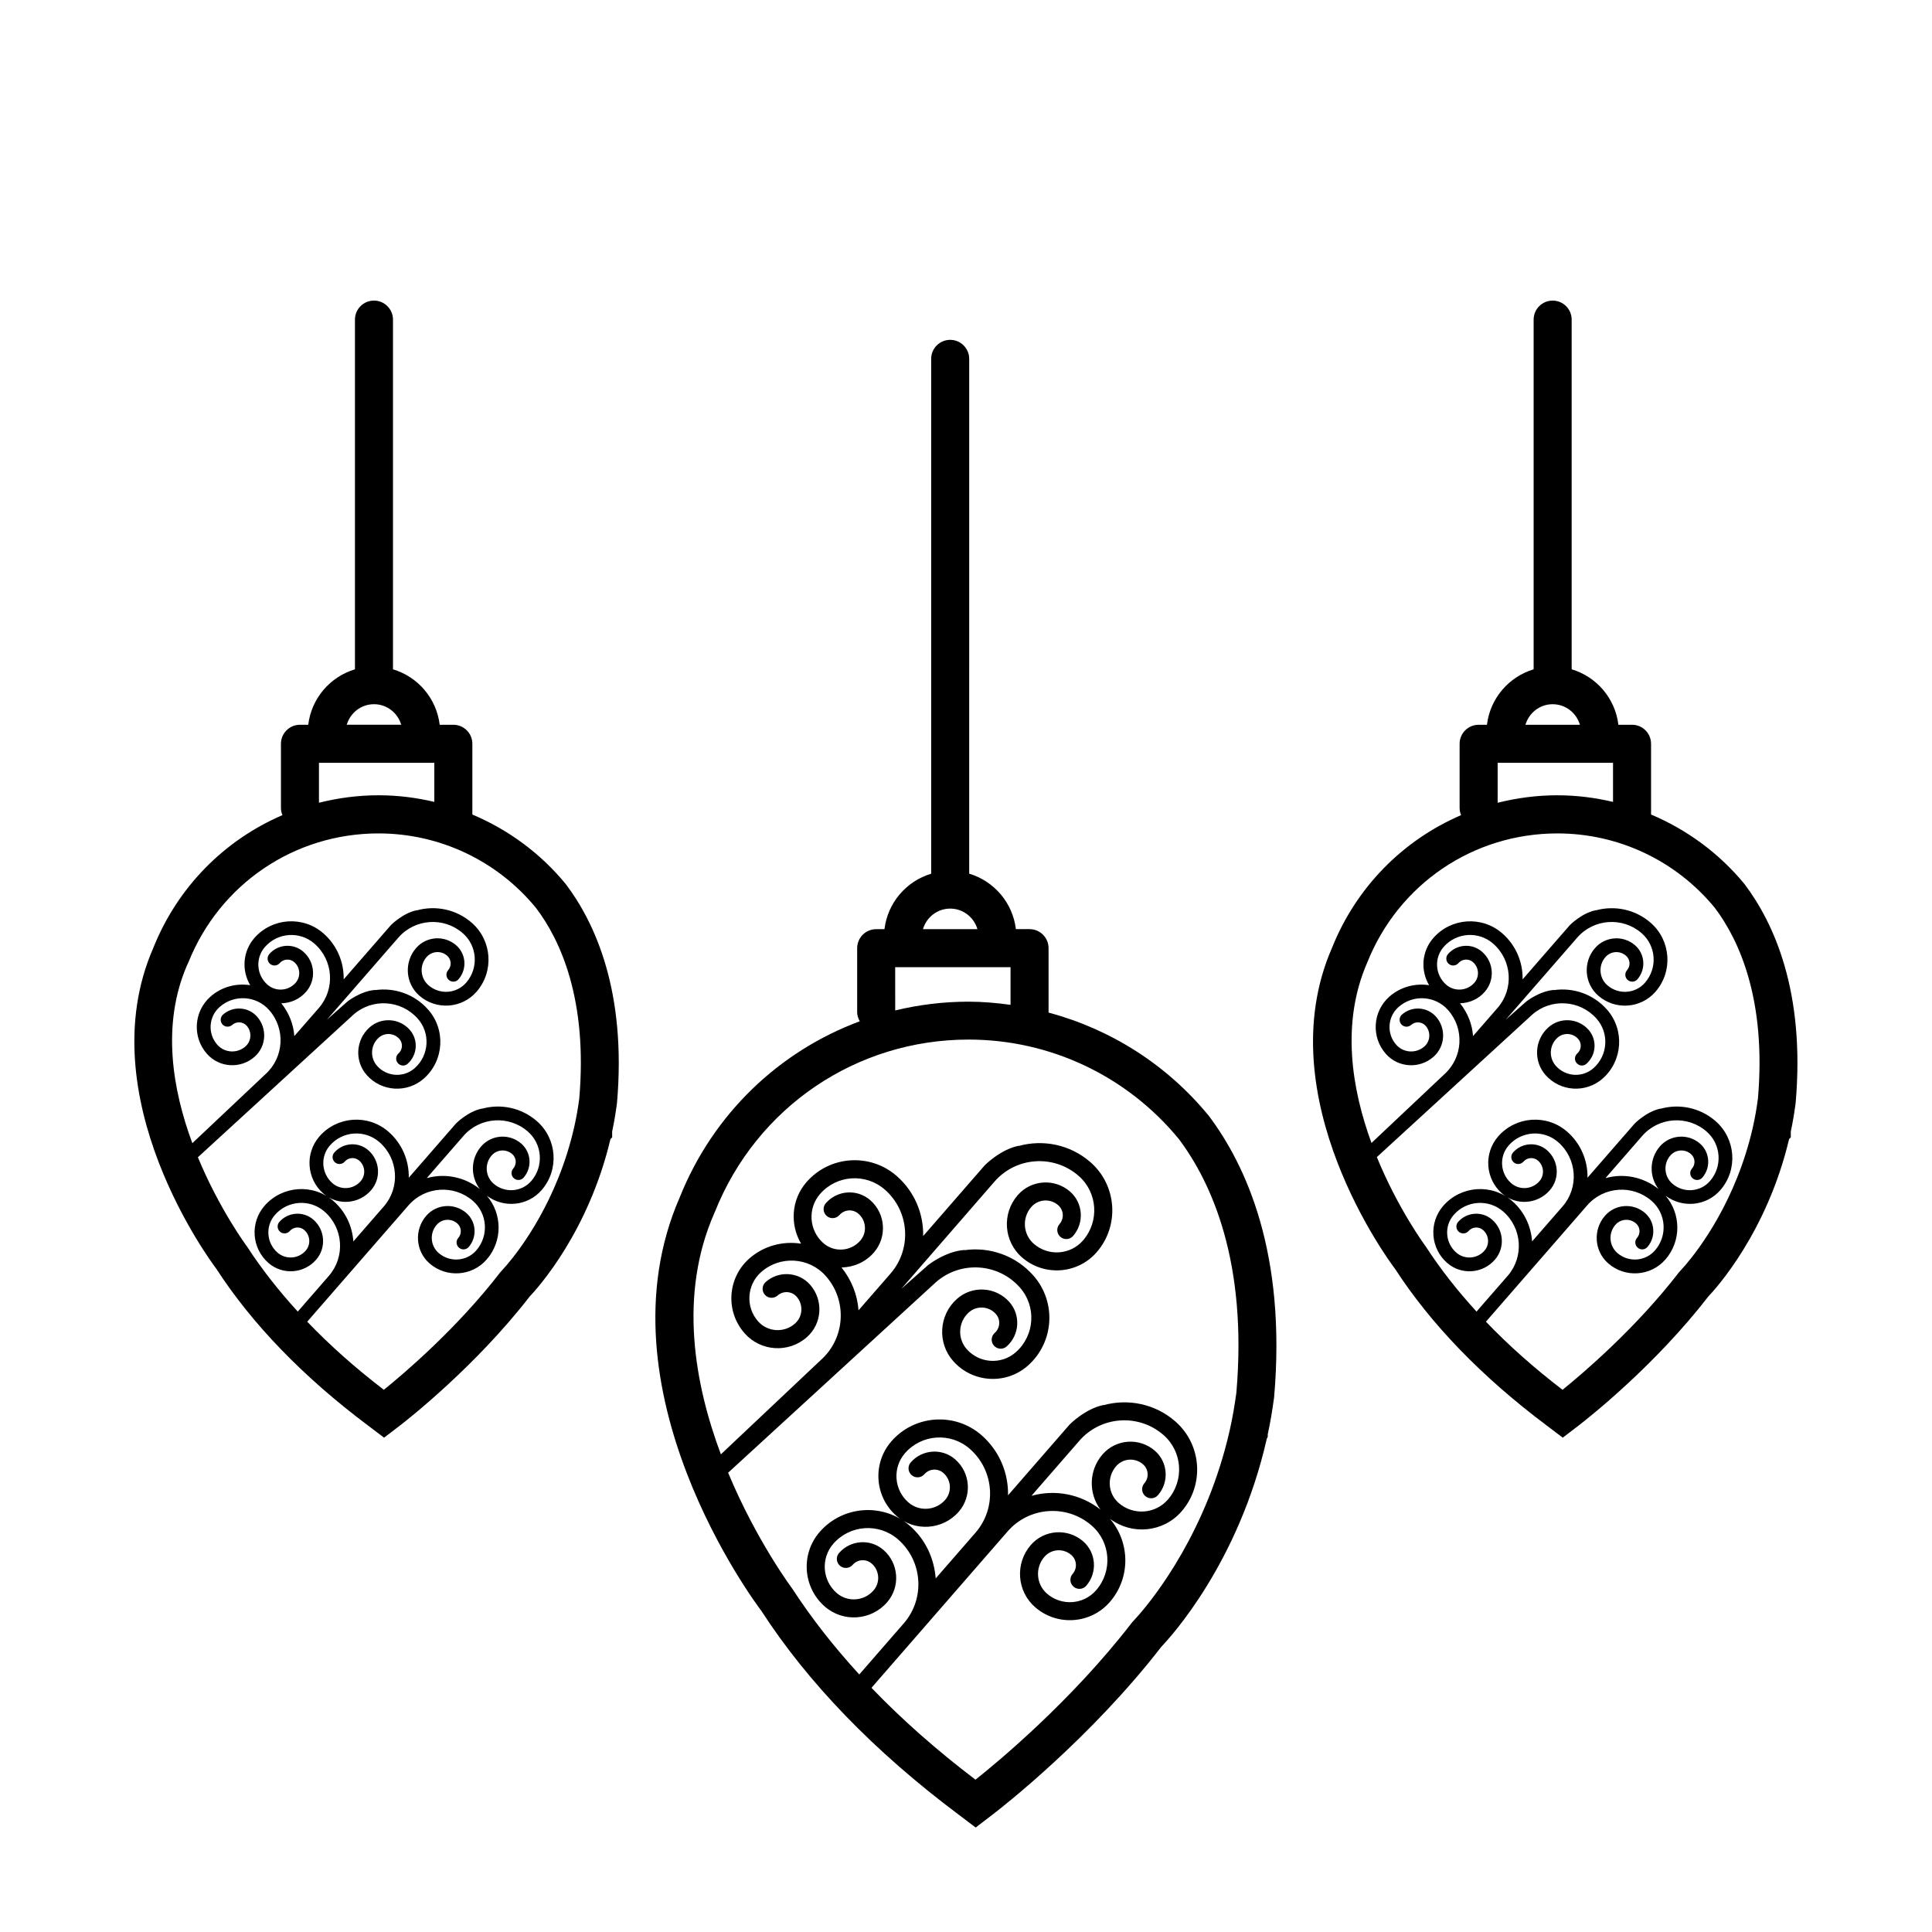
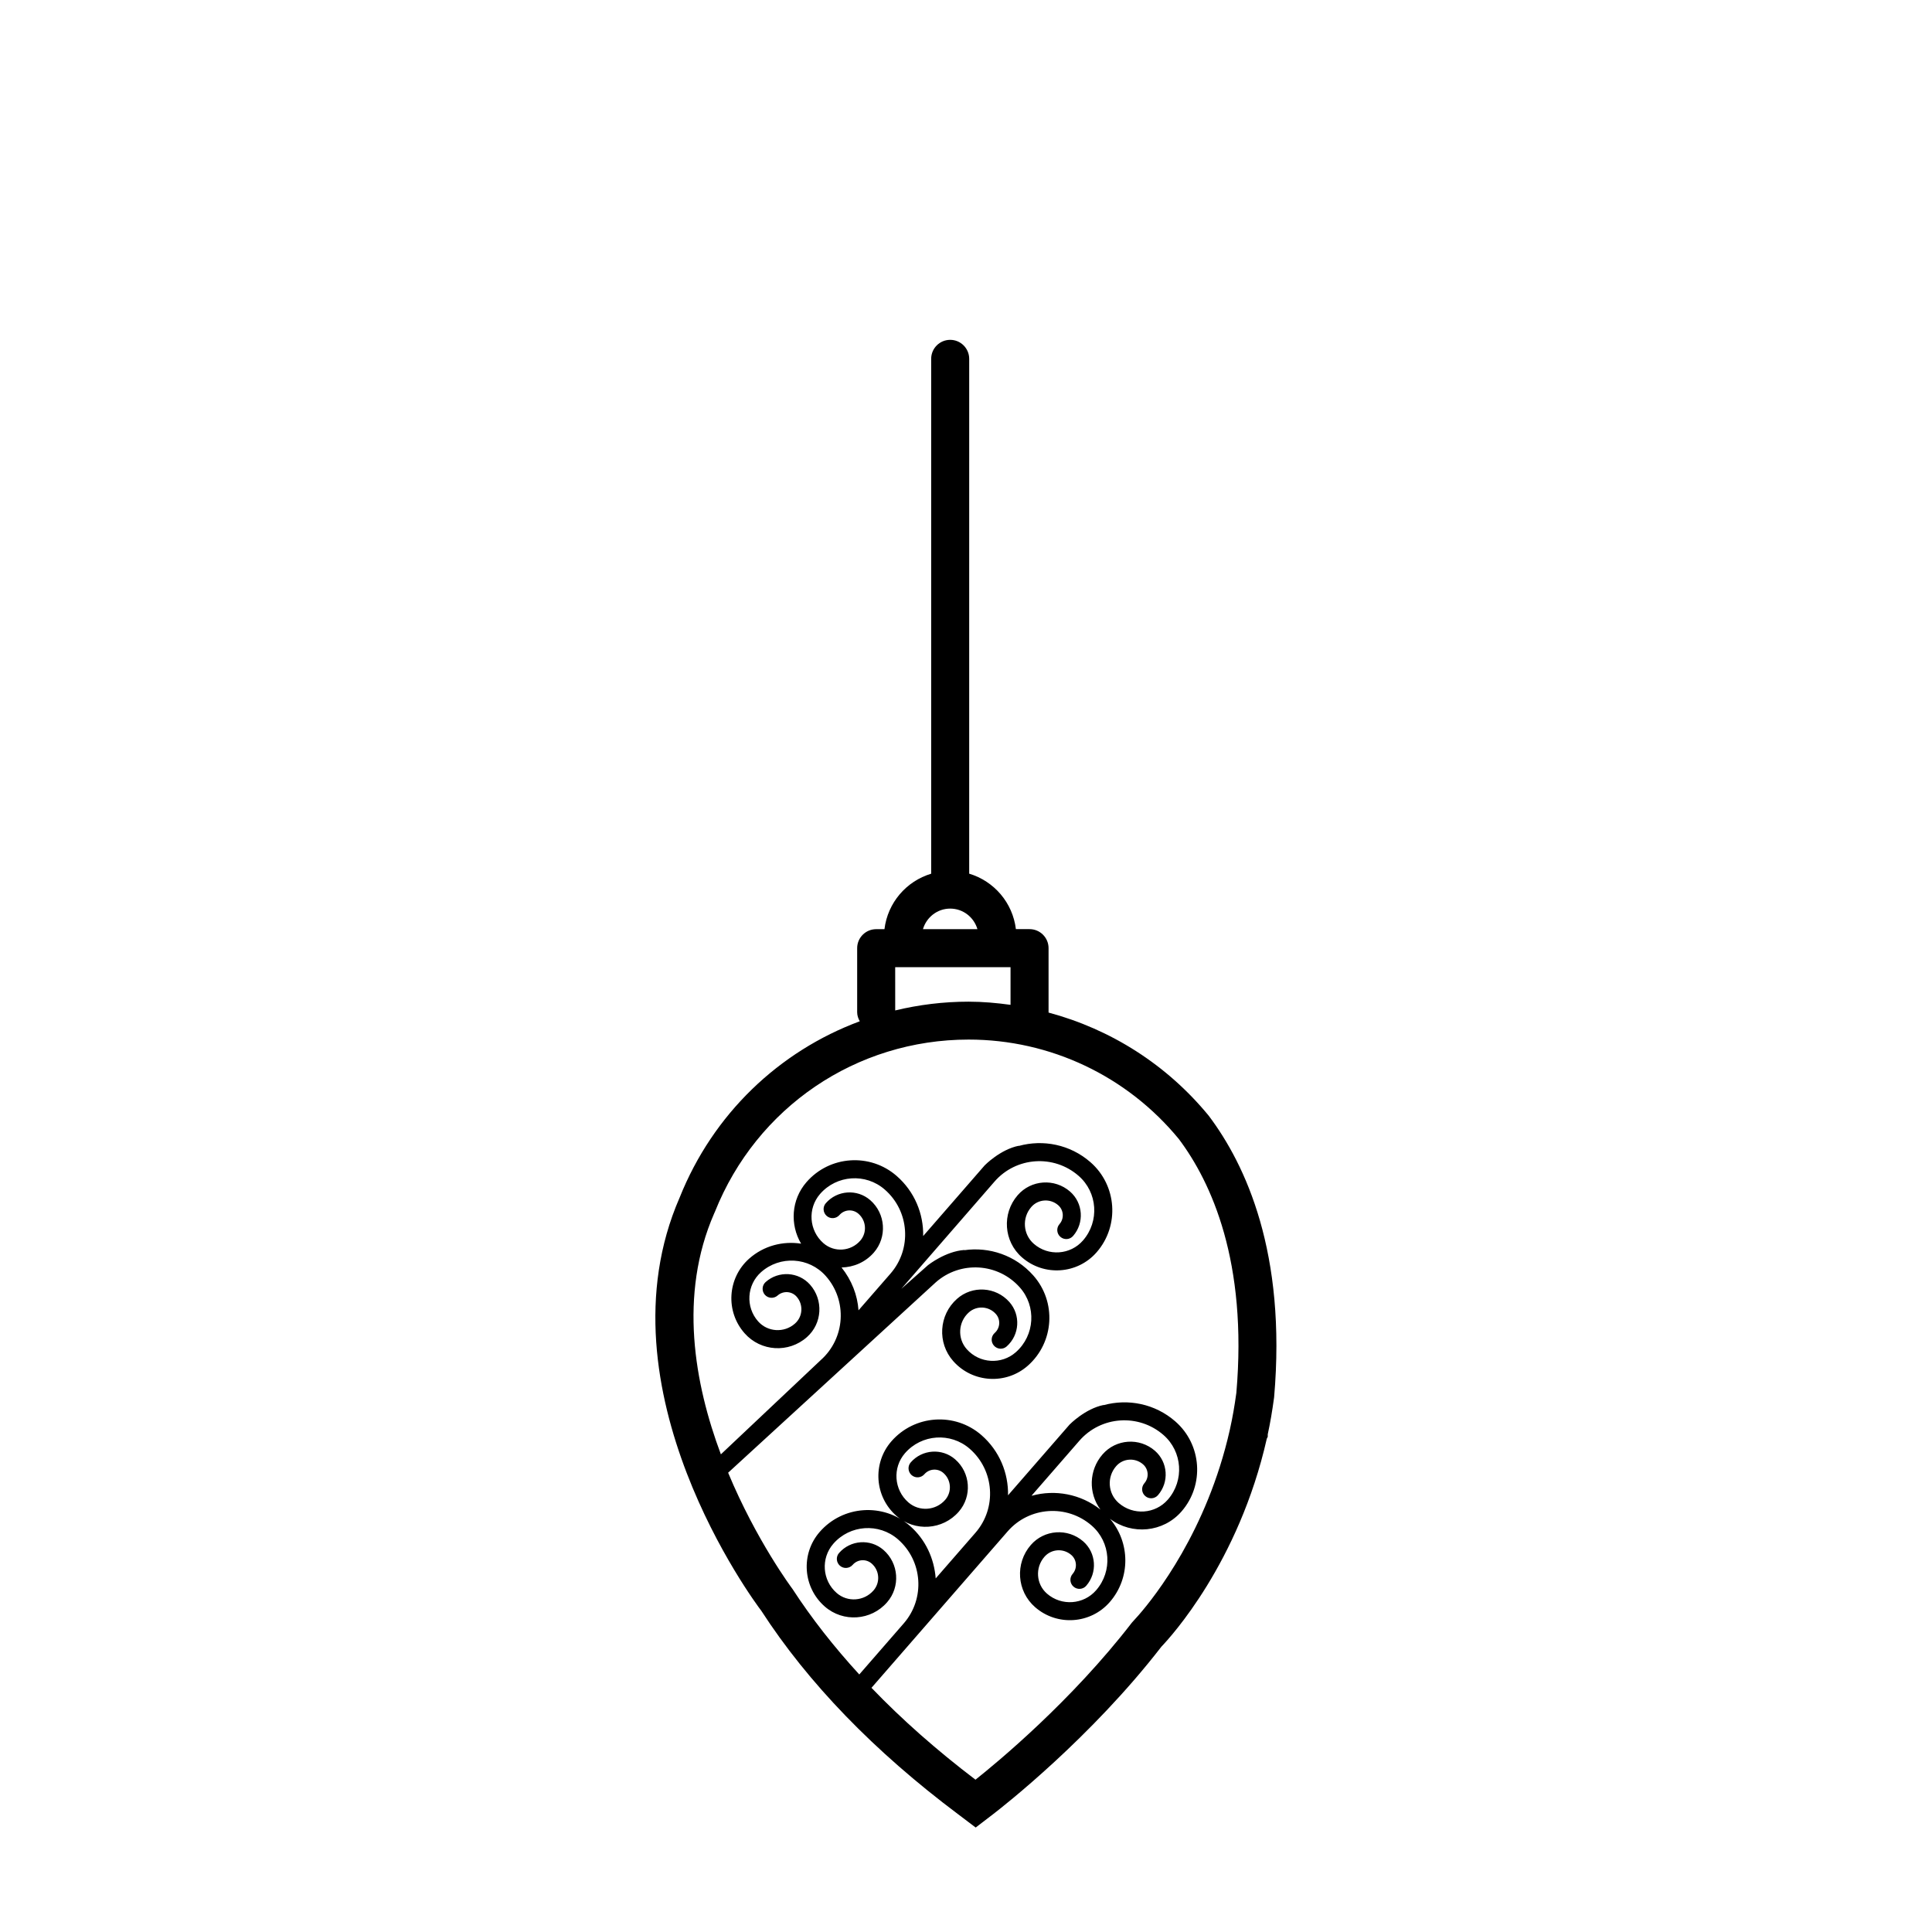
<svg xmlns="http://www.w3.org/2000/svg" fill="#000000" width="800px" height="800px" version="1.1" viewBox="144 144 512 512">
  <g>
    <path d="m421.88 412.34v-17.07c0-2.781-2.254-5.039-5.039-5.039h-3.617c-0.852-7.012-5.777-12.711-12.379-14.699l0.004-136.43c0-2.781-2.258-5.039-5.039-5.039s-5.039 2.258-5.039 5.039v136.44c-6.602 1.988-11.527 7.688-12.379 14.699h-2.195c-2.781 0-5.039 2.258-5.039 5.039v16.973c0 0.887 0.289 1.672 0.691 2.398-21.387 7.941-38.883 24.555-47.73 46.703-22.219 50.875 20.047 107.45 21.637 109.52 12.359 19.098 29.902 37.238 52.129 53.898l4.684 3.543 4.672-3.582c2.602-1.996 25.887-20.207 44.551-44.355 2.402-2.5 20.469-22.188 27.918-55.098l0.258-0.523v-0.645c0.641-2.949 1.18-6.09 1.684-9.801 3.324-38.27-7.523-61.625-17.34-74.648-11.125-13.551-25.996-22.922-42.43-27.32zm-26.07-27.551c3.43 0 6.297 2.309 7.219 5.445h-14.434c0.918-3.133 3.785-5.445 7.215-5.445zm-14.574 15.527h30.566v9.977c-3.668-0.504-7.367-0.84-11.117-0.84-6.672 0-13.18 0.816-19.445 2.324zm90.402 112.87c-0.469 3.422-0.996 6.453-1.629 9.285l-0.117 0.551c-6.027 26.66-19.793 44.031-24.137 49.004l-1.773 1.965c-16.047 20.832-35.742 37.094-41.469 41.645-10.281-7.812-19.48-15.934-27.562-24.348l36.086-41.457c5.719-6.57 15.703-7.25 22.27-1.535 5.055 4.387 5.582 12.07 1.184 17.129-3.34 3.848-9.191 4.254-13.035 0.902-2.875-2.504-3.184-6.879-0.676-9.754 1.82-2.106 5.019-2.328 7.129-0.488 1.48 1.285 1.637 3.543 0.344 5.019-0.867 0.996-0.762 2.504 0.238 3.371 0.996 0.871 2.5 0.766 3.367-0.227 3.023-3.473 2.66-8.75-0.805-11.773-4.098-3.559-10.316-3.133-13.875 0.961-4.231 4.863-3.723 12.258 1.145 16.488 5.828 5.078 14.707 4.465 19.781-1.367 5.562-6.394 5.402-15.785 0.059-22.051 5.812 4.363 14.102 3.617 18.949-1.953 6.125-7.031 5.379-17.75-1.656-23.875-5.387-4.699-12.555-6.07-18.988-4.297 0.012-0.02 0.016-0.035 0.023-0.051-4.938 0.977-9.055 5.211-9.055 5.211l-16.297 18.727c0.117-5.883-2.262-11.777-7.043-15.945-7.039-6.133-17.75-5.387-23.879 1.652-5.074 5.828-4.457 14.699 1.371 19.773 4.867 4.238 12.262 3.727 16.496-1.137 3.562-4.09 3.129-10.312-0.961-13.875-3.465-3.023-8.75-2.656-11.773 0.816-0.863 0.988-0.754 2.5 0.238 3.371 0.996 0.871 2.508 0.754 3.371-0.23 1.293-1.492 3.551-1.648 5.039-0.348 2.098 1.824 2.324 5.027 0.488 7.129-2.5 2.871-6.883 3.18-9.754 0.68-3.848-3.352-4.246-9.199-0.906-13.043 4.402-5.059 12.086-5.586 17.141-1.184 6.566 5.715 7.25 15.699 1.535 22.27l-10.535 12.098c-0.395-5.199-2.629-10.27-6.871-13.961-7.039-6.133-17.75-5.387-23.879 1.652-5.074 5.828-4.457 14.699 1.371 19.773 4.867 4.238 12.262 3.727 16.496-1.137 3.562-4.09 3.129-10.312-0.961-13.875-3.465-3.023-8.75-2.656-11.773 0.816-0.863 0.988-0.754 2.5 0.238 3.371 0.996 0.871 2.508 0.754 3.371-0.23 1.293-1.492 3.551-1.648 5.039-0.348 2.098 1.824 2.324 5.027 0.488 7.129-2.5 2.871-6.883 3.18-9.754 0.68-3.848-3.352-4.246-9.199-0.906-13.043 4.402-5.059 12.086-5.586 17.141-1.184 6.566 5.715 7.25 15.699 1.535 22.27l-11.789 13.543c-6.723-7.344-12.66-14.895-17.695-22.656-0.195-0.258-9.574-12.82-17.059-30.812l55.012-50.441c6.516-5.777 16.512-5.176 22.285 1.336 4.449 5.004 3.984 12.695-1.023 17.141-3.805 3.387-9.656 3.039-13.043-0.781-2.527-2.848-2.273-7.231 0.578-9.758 2.082-1.848 5.285-1.656 7.141 0.438 1.305 1.461 1.164 3.723-0.301 5.019-0.992 0.883-1.082 2.387-0.203 3.371 0.883 0.992 2.379 1.09 3.367 0.211 3.445-3.055 3.769-8.34 0.711-11.785-3.598-4.051-9.824-4.434-13.879-0.82-4.82 4.277-5.269 11.672-0.984 16.5 5.129 5.785 14.012 6.312 19.793 1.18 6.973-6.191 7.617-16.906 1.414-23.891-4.746-5.352-11.668-7.637-18.277-6.695 0.012-0.02 0.02-0.035 0.031-0.051-5.023 0.332-9.645 4.012-9.645 4.012l-7.078 6.277 24.695-28.414c5.719-6.574 15.703-7.25 22.27-1.535 5.055 4.387 5.582 12.07 1.184 17.129-3.34 3.848-9.191 4.254-13.035 0.898-2.875-2.5-3.184-6.879-0.676-9.754 1.82-2.106 5.019-2.324 7.129-0.484 1.48 1.281 1.637 3.543 0.344 5.019-0.867 0.992-0.762 2.5 0.238 3.367 0.996 0.875 2.5 0.766 3.367-0.227 3.023-3.473 2.66-8.746-0.805-11.77-4.098-3.562-10.316-3.141-13.875 0.961-4.231 4.863-3.723 12.254 1.145 16.488 5.828 5.078 14.707 4.457 19.781-1.367 6.125-7.031 5.379-17.75-1.656-23.879-5.387-4.695-12.555-6.07-18.988-4.293 0.012-0.02 0.016-0.039 0.023-0.051-4.938 0.973-9.055 5.203-9.055 5.203l-16.297 18.727c0.117-5.883-2.262-11.777-7.043-15.941-7.039-6.133-17.75-5.391-23.879 1.652-4.062 4.664-4.414 11.246-1.43 16.305-4.801-0.734-9.871 0.52-13.777 3.984-5.773 5.141-6.309 14.008-1.176 19.785 4.281 4.832 11.68 5.281 16.504 0.992 4.055-3.598 4.422-9.824 0.828-13.887-3.047-3.441-8.34-3.758-11.777-0.699-0.977 0.871-1.074 2.379-0.203 3.375 0.875 0.988 2.394 1.066 3.371 0.195 1.477-1.309 3.734-1.176 5.039 0.301 1.844 2.086 1.656 5.289-0.434 7.133-2.848 2.527-7.234 2.266-9.758-0.574-3.387-3.82-3.027-9.672 0.777-13.055 5.019-4.449 12.707-3.996 17.148 1.027 5.773 6.504 5.176 16.496-1.34 22.285l-26.461 24.973c-7.012-18.738-11.215-42.23-1.785-63.824l0.211-0.473c11.074-27.715 37.465-45.621 67.234-45.621 21.645 0 41.992 9.668 55.707 26.359 8.609 11.477 18.25 32.492 15.234 67.328zm-24.137 27.281c0.996 0.871 2.5 0.766 3.367-0.227 3.023-3.473 2.66-8.75-0.805-11.773-4.098-3.559-10.316-3.133-13.875 0.961-3.668 4.207-3.758 10.309-0.562 14.621-5.285-4.156-12.051-5.356-18.164-3.668 0.012-0.02 0.016-0.035 0.023-0.051-0.035 0.004-0.066 0.02-0.102 0.031l12.664-14.551c5.719-6.57 15.703-7.25 22.27-1.535 5.055 4.387 5.582 12.07 1.184 17.129-3.34 3.848-9.191 4.254-13.035 0.902-2.875-2.504-3.184-6.879-0.676-9.754 1.82-2.106 5.019-2.328 7.129-0.488 1.48 1.285 1.637 3.543 0.344 5.019-0.867 1.012-0.766 2.516 0.238 3.383zm-72.883-78.418c-3.465-3.023-8.75-2.656-11.773 0.816-0.863 0.984-0.754 2.5 0.238 3.367 0.996 0.875 2.508 0.754 3.371-0.227 1.293-1.496 3.551-1.652 5.039-0.352 2.098 1.828 2.324 5.027 0.488 7.133-2.5 2.871-6.883 3.18-9.754 0.68-3.848-3.356-4.246-9.199-0.906-13.047 4.402-5.059 12.086-5.586 17.141-1.18 6.566 5.707 7.25 15.695 1.535 22.27l-8.484 9.742c-0.273-4.039-1.809-7.984-4.492-11.355 3.18-0.07 6.316-1.379 8.566-3.965 3.555-4.098 3.121-10.32-0.969-13.883z" />
-     <path d="m269.18 359.86v-18.75c0-2.781-2.258-5.039-5.039-5.039h-3.617c-0.848-7.012-5.777-12.711-12.379-14.699v-92.672c0-2.781-2.258-5.039-5.039-5.039s-5.039 2.258-5.039 5.039v92.672c-6.602 1.988-11.527 7.688-12.379 14.699h-2.195c-2.781 0-5.039 2.258-5.039 5.039v16.973c0 0.684 0.141 1.34 0.395 1.934-15.305 6.586-27.746 18.984-34.219 35.18-17.285 39.578 15.473 83.441 16.66 84.984 9.547 14.742 23.074 28.727 40.188 41.559l4.309 3.258 4.301-3.293c2.012-1.551 19.992-15.648 34.285-34.121 2.051-2.144 15.562-17.035 21.406-41.719l0.449-0.457v-1.547c0.504-2.336 0.918-4.793 1.281-7.523 2.578-29.676-5.871-47.836-13.543-58.012-6.754-8.242-15.297-14.457-24.785-18.465zm-26.07-29.238c3.43 0 6.297 2.309 7.215 5.445h-14.43c0.918-3.133 3.781-5.445 7.215-5.445zm-14.578 15.527h30.566v10.359c-4.793-1.133-9.73-1.754-14.762-1.754-5.43 0-10.723 0.707-15.809 1.984v-10.59zm68.969 89.059c-0.328 2.418-0.73 4.769-1.23 7.012l-0.121 0.539c-4.414 19.41-14.273 32.301-17.844 36.477l-1.754 1.965c-11.543 14.992-25.723 26.984-30.832 31.109-7.559-5.793-14.328-11.812-20.305-18.047l26.852-30.844c4.379-5.027 12.027-5.551 17.051-1.176 3.871 3.359 4.277 9.246 0.906 13.121-2.559 2.941-7.039 3.254-9.98 0.691-2.207-1.918-2.438-5.269-0.52-7.465 1.395-1.613 3.844-1.785 5.457-0.371 1.133 0.984 1.254 2.715 0.266 3.844-0.664 0.766-0.586 1.918 0.18 2.586 0.766 0.664 1.914 0.586 2.578-0.172 2.312-2.66 2.035-6.707-0.621-9.02-3.133-2.719-7.898-2.398-10.621 0.734-3.238 3.723-2.852 9.387 0.871 12.629 4.465 3.883 11.262 3.422 15.145-1.047 4.262-4.898 4.137-12.086 0.047-16.887 4.453 3.34 10.801 2.769 14.508-1.496 4.691-5.387 4.121-13.586-1.27-18.285-4.125-3.598-9.613-4.648-14.539-3.285 0.012-0.016 0.012-0.031 0.02-0.039-3.777 0.75-6.934 3.988-6.934 3.988l-12.48 14.34c0.09-4.504-1.734-9.02-5.394-12.207-5.391-4.695-13.594-4.125-18.289 1.266-3.883 4.465-3.41 11.254 1.055 15.141 3.723 3.25 9.387 2.856 12.629-0.871 2.731-3.129 2.398-7.891-0.734-10.621-2.656-2.312-6.699-2.031-9.012 0.625-0.66 0.754-0.578 1.914 0.18 2.586 0.766 0.664 1.918 0.578 2.578-0.176 0.992-1.145 2.719-1.266 3.859-0.273 1.605 1.395 1.777 3.856 0.371 5.461-1.914 2.203-5.269 2.434-7.465 0.523-2.949-2.57-3.254-7.043-0.695-9.984 3.371-3.875 9.254-4.281 13.125-0.91 5.027 4.375 5.559 12.027 1.176 17.055l-8.066 9.262c-0.301-3.981-2.016-7.859-5.266-10.688-5.391-4.699-13.594-4.125-18.289 1.266-3.883 4.465-3.41 11.254 1.055 15.141 3.723 3.246 9.387 2.856 12.629-0.871 2.727-3.129 2.394-7.894-0.742-10.621-2.656-2.312-6.699-2.031-9.012 0.625-0.66 0.754-0.578 1.914 0.18 2.586 0.766 0.664 1.918 0.578 2.578-0.176 0.992-1.145 2.719-1.266 3.859-0.273 1.605 1.395 1.777 3.856 0.371 5.461-1.914 2.203-5.269 2.43-7.465 0.52-2.949-2.562-3.254-7.039-0.695-9.98 3.371-3.879 9.254-4.281 13.125-0.91 5.027 4.375 5.559 12.02 1.176 17.055l-8.242 9.465c-5.078-5.559-9.566-11.27-13.391-17.16-0.152-0.195-7.371-9.941-13.074-23.734l41.191-37.77c4.988-4.43 12.641-3.961 17.062 1.023 3.406 3.828 3.047 9.719-0.785 13.121-2.91 2.594-7.394 2.328-9.984-0.594-1.934-2.188-1.738-5.535 0.441-7.473 1.594-1.414 4.047-1.27 5.465 0.332 0.996 1.125 0.891 2.852-0.227 3.844-0.762 0.676-0.832 1.828-0.156 2.586 0.676 0.762 1.82 0.832 2.574 0.16 2.637-2.344 2.887-6.387 0.543-9.023-2.754-3.098-7.523-3.394-10.625-0.629-3.691 3.269-4.035 8.938-0.754 12.637 3.926 4.434 10.73 4.836 15.156 0.906 5.34-4.734 5.836-12.949 1.082-18.293-3.633-4.098-8.934-5.848-13.996-5.129 0.004-0.016 0.016-0.031 0.02-0.039-3.844 0.258-7.379 3.066-7.379 3.066l-5.438 4.82 18.941-21.758c4.379-5.027 12.027-5.551 17.055-1.176 3.871 3.359 4.277 9.246 0.906 13.121-2.559 2.941-7.039 3.254-9.98 0.684-2.207-1.914-2.438-5.266-0.52-7.461 1.395-1.613 3.844-1.785 5.457-0.371 1.133 0.984 1.254 2.715 0.262 3.844-0.66 0.766-0.586 1.914 0.18 2.578 0.766 0.672 1.914 0.59 2.574-0.172 2.312-2.66 2.039-6.699-0.621-9.012-3.133-2.727-7.898-2.402-10.621 0.734-3.238 3.723-2.852 9.383 0.871 12.629 4.465 3.883 11.262 3.414 15.145-1.047 4.691-5.387 4.121-13.594-1.27-18.285-4.125-3.598-9.613-4.648-14.539-3.289 0.004-0.016 0.012-0.023 0.02-0.039-3.785 0.75-6.934 3.988-6.934 3.988l-12.48 14.34c0.09-4.504-1.734-9.02-5.394-12.207-5.391-4.695-13.594-4.125-18.289 1.266-3.109 3.57-3.379 8.613-1.098 12.484-3.68-0.559-7.559 0.398-10.551 3.055-4.422 3.93-4.828 10.727-0.902 15.148 3.273 3.699 8.941 4.039 12.641 0.754 3.109-2.75 3.387-7.523 0.629-10.629-2.332-2.629-6.383-2.875-9.023-0.527-0.746 0.664-0.82 1.82-0.152 2.586 0.676 0.754 1.832 0.816 2.586 0.152 1.133-1.004 2.863-0.902 3.859 0.227 1.41 1.598 1.266 4.051-0.332 5.465-2.18 1.934-5.535 1.738-7.465-0.441-2.594-2.922-2.316-7.406 0.594-9.992 3.844-3.41 9.73-3.059 13.129 0.785 4.422 4.977 3.965 12.629-1.023 17.062l-19.316 18.227c-5.199-14.016-8.281-31.383-1.359-47.258l0.309-0.645c8.297-20.766 28.078-34.188 50.387-34.188 16.219 0 31.469 7.246 41.711 19.719 6.516 8.562 13.758 24.375 11.484 50.621zm-17.312 21.047c0.766 0.664 1.914 0.586 2.574-0.172 2.312-2.66 2.039-6.699-0.621-9.02-3.133-2.719-7.898-2.398-10.621 0.734-2.836 3.254-2.891 7.996-0.371 11.301-4.062-3.238-9.254-4.211-13.969-2.906 0.004-0.016 0.012-0.031 0.016-0.039-0.023 0.004-0.051 0.016-0.074 0.02l9.699-11.141c4.379-5.027 12.027-5.551 17.055-1.168 3.871 3.359 4.277 9.246 0.906 13.121-2.559 2.949-7.039 3.254-9.98 0.691-2.207-1.918-2.438-5.269-0.52-7.465 1.395-1.605 3.844-1.785 5.457-0.371 1.133 0.984 1.254 2.715 0.262 3.844-0.656 0.758-0.578 1.906 0.188 2.57zm-55.805-60.043c-2.656-2.312-6.699-2.031-9.02 0.629-0.66 0.754-0.578 1.914 0.18 2.578 0.766 0.664 1.918 0.578 2.578-0.176 0.992-1.145 2.719-1.258 3.859-0.266 1.605 1.395 1.777 3.848 0.371 5.461-1.914 2.203-5.269 2.434-7.465 0.52-2.941-2.57-3.25-7.043-0.691-9.984 3.371-3.875 9.254-4.281 13.125-0.906 5.027 4.375 5.551 12.02 1.176 17.055l-6.5 7.457c-0.211-3.094-1.387-6.117-3.445-8.695 2.434-0.055 4.836-1.062 6.559-3.043 2.738-3.137 2.406-7.902-0.727-10.629z" />
-     <path d="m606.34 378.32c-6.762-8.23-15.301-14.449-24.793-18.461v-18.75c0-2.781-2.254-5.039-5.039-5.039h-3.617c-0.852-7.012-5.777-12.715-12.383-14.699v-92.668c0-2.781-2.254-5.039-5.039-5.039s-5.039 2.258-5.039 5.039v92.672c-6.594 1.988-11.523 7.688-12.375 14.699h-2.203c-2.785 0-5.039 2.258-5.039 5.039v16.973c0 0.684 0.141 1.34 0.387 1.934-15.301 6.586-27.734 18.984-34.207 35.176-17.289 39.578 15.461 83.441 16.656 84.984 9.547 14.742 23.074 28.727 40.199 41.562l4.301 3.254 4.301-3.293c3.285-2.543 20.332-16.105 34.277-34.121 2.047-2.144 15.559-17.035 21.402-41.719l0.453-0.457v-1.547c0.488-2.262 0.91-4.731 1.281-7.523 2.594-29.684-5.852-47.84-13.523-58.016zm-50.871-47.695c3.43 0 6.301 2.309 7.227 5.445h-14.434c0.914-3.133 3.781-5.445 7.207-5.445zm-14.57 15.527h30.57v10.359c-4.785-1.133-9.734-1.754-14.762-1.754-5.43 0-10.727 0.707-15.816 1.984l0.004-10.59zm68.961 89.066c-0.324 2.414-0.73 4.762-1.223 7.004l-0.117 0.539c-4.418 19.434-14.277 32.305-17.844 36.477l-1.754 1.965c-11.504 14.941-25.719 26.973-30.832 31.109-7.559-5.793-14.328-11.812-20.305-18.047l26.848-30.844c4.379-5.027 12.027-5.551 17.055-1.176 3.871 3.359 4.277 9.246 0.906 13.121-2.559 2.941-7.031 3.254-9.977 0.691-2.207-1.918-2.438-5.269-0.52-7.465 1.391-1.613 3.844-1.785 5.457-0.371 1.137 0.984 1.258 2.715 0.266 3.844-0.66 0.766-0.578 1.918 0.18 2.586 0.762 0.664 1.914 0.586 2.578-0.172 2.312-2.66 2.035-6.707-0.621-9.02-3.133-2.719-7.894-2.398-10.621 0.734-3.238 3.723-2.852 9.387 0.875 12.629 4.465 3.883 11.254 3.422 15.145-1.047 4.262-4.898 4.137-12.086 0.047-16.887 4.453 3.34 10.797 2.769 14.508-1.496 4.691-5.387 4.121-13.586-1.27-18.285-4.125-3.598-9.613-4.648-14.547-3.285 0.012-0.016 0.016-0.031 0.02-0.039-3.777 0.75-6.926 3.988-6.926 3.988l-12.484 14.34c0.09-4.504-1.738-9.02-5.394-12.207-5.391-4.695-13.586-4.125-18.285 1.266-3.883 4.465-3.414 11.254 1.055 15.141 3.719 3.25 9.387 2.856 12.625-0.871 2.731-3.129 2.402-7.891-0.734-10.621-2.648-2.312-6.699-2.031-9.012 0.625-0.66 0.754-0.578 1.914 0.18 2.586 0.762 0.664 1.926 0.578 2.586-0.176 0.988-1.145 2.715-1.266 3.859-0.273 1.602 1.395 1.777 3.856 0.371 5.461-1.918 2.203-5.273 2.434-7.465 0.523-2.949-2.57-3.254-7.043-0.695-9.984 3.371-3.875 9.254-4.281 13.121-0.91 5.027 4.375 5.562 12.027 1.18 17.055l-8.07 9.262c-0.301-3.984-2.016-7.859-5.266-10.688-5.391-4.699-13.586-4.125-18.285 1.266-3.883 4.465-3.414 11.254 1.055 15.141 3.719 3.246 9.387 2.856 12.629-0.871 2.727-3.129 2.398-7.894-0.742-10.621-2.648-2.312-6.699-2.031-9.012 0.625-0.66 0.754-0.578 1.914 0.18 2.586 0.762 0.664 1.926 0.578 2.586-0.176 0.988-1.145 2.715-1.266 3.859-0.273 1.602 1.395 1.777 3.856 0.371 5.461-1.918 2.203-5.273 2.43-7.465 0.52-2.949-2.562-3.254-7.039-0.695-9.98 3.371-3.879 9.254-4.281 13.121-0.91 5.027 4.375 5.562 12.02 1.18 17.055l-8.246 9.465c-5.078-5.559-9.574-11.27-13.391-17.16-0.145-0.195-7.359-9.926-13.023-23.781l41.145-37.727c4.984-4.43 12.641-3.961 17.062 1.023 3.406 3.828 3.047 9.719-0.785 13.121-2.91 2.594-7.394 2.328-9.984-0.594-1.941-2.188-1.742-5.535 0.441-7.473 1.594-1.414 4.051-1.27 5.473 0.332 0.992 1.125 0.891 2.852-0.23 3.844-0.762 0.676-0.832 1.828-0.152 2.586 0.672 0.762 1.812 0.832 2.574 0.16 2.637-2.344 2.887-6.387 0.543-9.023-2.754-3.098-7.527-3.394-10.625-0.629-3.691 3.269-4.035 8.938-0.754 12.637 3.926 4.434 10.73 4.836 15.156 0.906 5.344-4.734 5.836-12.949 1.09-18.293-3.637-4.098-8.934-5.848-13.996-5.129 0.012-0.016 0.02-0.031 0.023-0.039-3.844 0.258-7.387 3.066-7.387 3.066l-5.426 4.812 18.938-21.75c4.379-5.027 12.027-5.551 17.055-1.176 3.871 3.359 4.277 9.246 0.906 13.121-2.559 2.949-7.031 3.254-9.977 0.691-2.207-1.914-2.438-5.266-0.52-7.461 1.391-1.613 3.844-1.785 5.457-0.371 1.137 0.984 1.258 2.715 0.266 3.844-0.66 0.766-0.578 1.918 0.18 2.578 0.762 0.672 1.914 0.59 2.574-0.172 2.316-2.66 2.039-6.699-0.613-9.012-3.133-2.727-7.894-2.402-10.621 0.734-3.238 3.723-2.852 9.383 0.875 12.629 4.465 3.883 11.254 3.414 15.145-1.047 4.691-5.387 4.121-13.594-1.27-18.285-4.125-3.598-9.613-4.648-14.547-3.289 0.012-0.016 0.016-0.023 0.02-0.039-3.777 0.75-6.926 3.988-6.926 3.988l-12.484 14.34c0.09-4.508-1.738-9.02-5.394-12.207-5.391-4.695-13.586-4.125-18.285 1.266-3.109 3.57-3.387 8.613-1.102 12.484-3.672-0.555-7.559 0.398-10.551 3.055-4.422 3.93-4.832 10.727-0.902 15.148 3.273 3.699 8.938 4.039 12.641 0.754 3.109-2.75 3.387-7.523 0.629-10.629-2.332-2.629-6.387-2.875-9.023-0.527-0.746 0.664-0.816 1.82-0.145 2.586 0.672 0.754 1.828 0.816 2.578 0.152 1.133-1.004 2.863-0.902 3.863 0.227 1.41 1.598 1.266 4.051-0.328 5.465-2.188 1.934-5.543 1.738-7.465-0.441-2.602-2.922-2.324-7.406 0.59-9.992 3.848-3.41 9.734-3.059 13.133 0.785 4.418 4.977 3.961 12.629-1.023 17.062l-19.262 18.168c-5.164-14.113-8.184-31.656-1.113-47.848 8.297-20.766 28.078-34.188 50.387-34.188 16.219 0 31.469 7.246 41.707 19.719 6.465 8.562 13.707 24.375 11.422 50.629zm-17.305 21.039c0.762 0.664 1.914 0.586 2.574-0.172 2.316-2.66 2.039-6.699-0.613-9.02-3.133-2.719-7.894-2.398-10.621 0.734-2.832 3.254-2.891 7.996-0.367 11.301-4.062-3.238-9.262-4.211-13.969-2.906 0.004-0.016 0.012-0.031 0.016-0.039-0.023 0.004-0.051 0.016-0.074 0.02l9.699-11.141c4.379-5.027 12.027-5.551 17.055-1.168 3.871 3.359 4.277 9.246 0.906 13.121-2.559 2.949-7.031 3.254-9.977 0.691-2.207-1.918-2.438-5.269-0.52-7.465 1.391-1.605 3.844-1.785 5.457-0.371 1.137 0.984 1.258 2.715 0.266 3.844-0.672 0.758-0.598 1.906 0.168 2.57zm-55.809-60.043c-2.656-2.312-6.699-2.031-9.012 0.629-0.66 0.754-0.578 1.914 0.18 2.578 0.762 0.668 1.922 0.578 2.582-0.18 0.988-1.145 2.715-1.258 3.859-0.266 1.602 1.395 1.777 3.848 0.371 5.461-1.918 2.203-5.273 2.434-7.465 0.523-2.949-2.57-3.254-7.047-0.695-9.992 3.371-3.875 9.254-4.281 13.121-0.906 5.027 4.375 5.559 12.02 1.18 17.055l-6.5 7.457c-0.207-3.094-1.387-6.117-3.445-8.695 2.434-0.055 4.84-1.062 6.559-3.043 2.734-3.129 2.406-7.894-0.734-10.621z" />
  </g>
</svg>